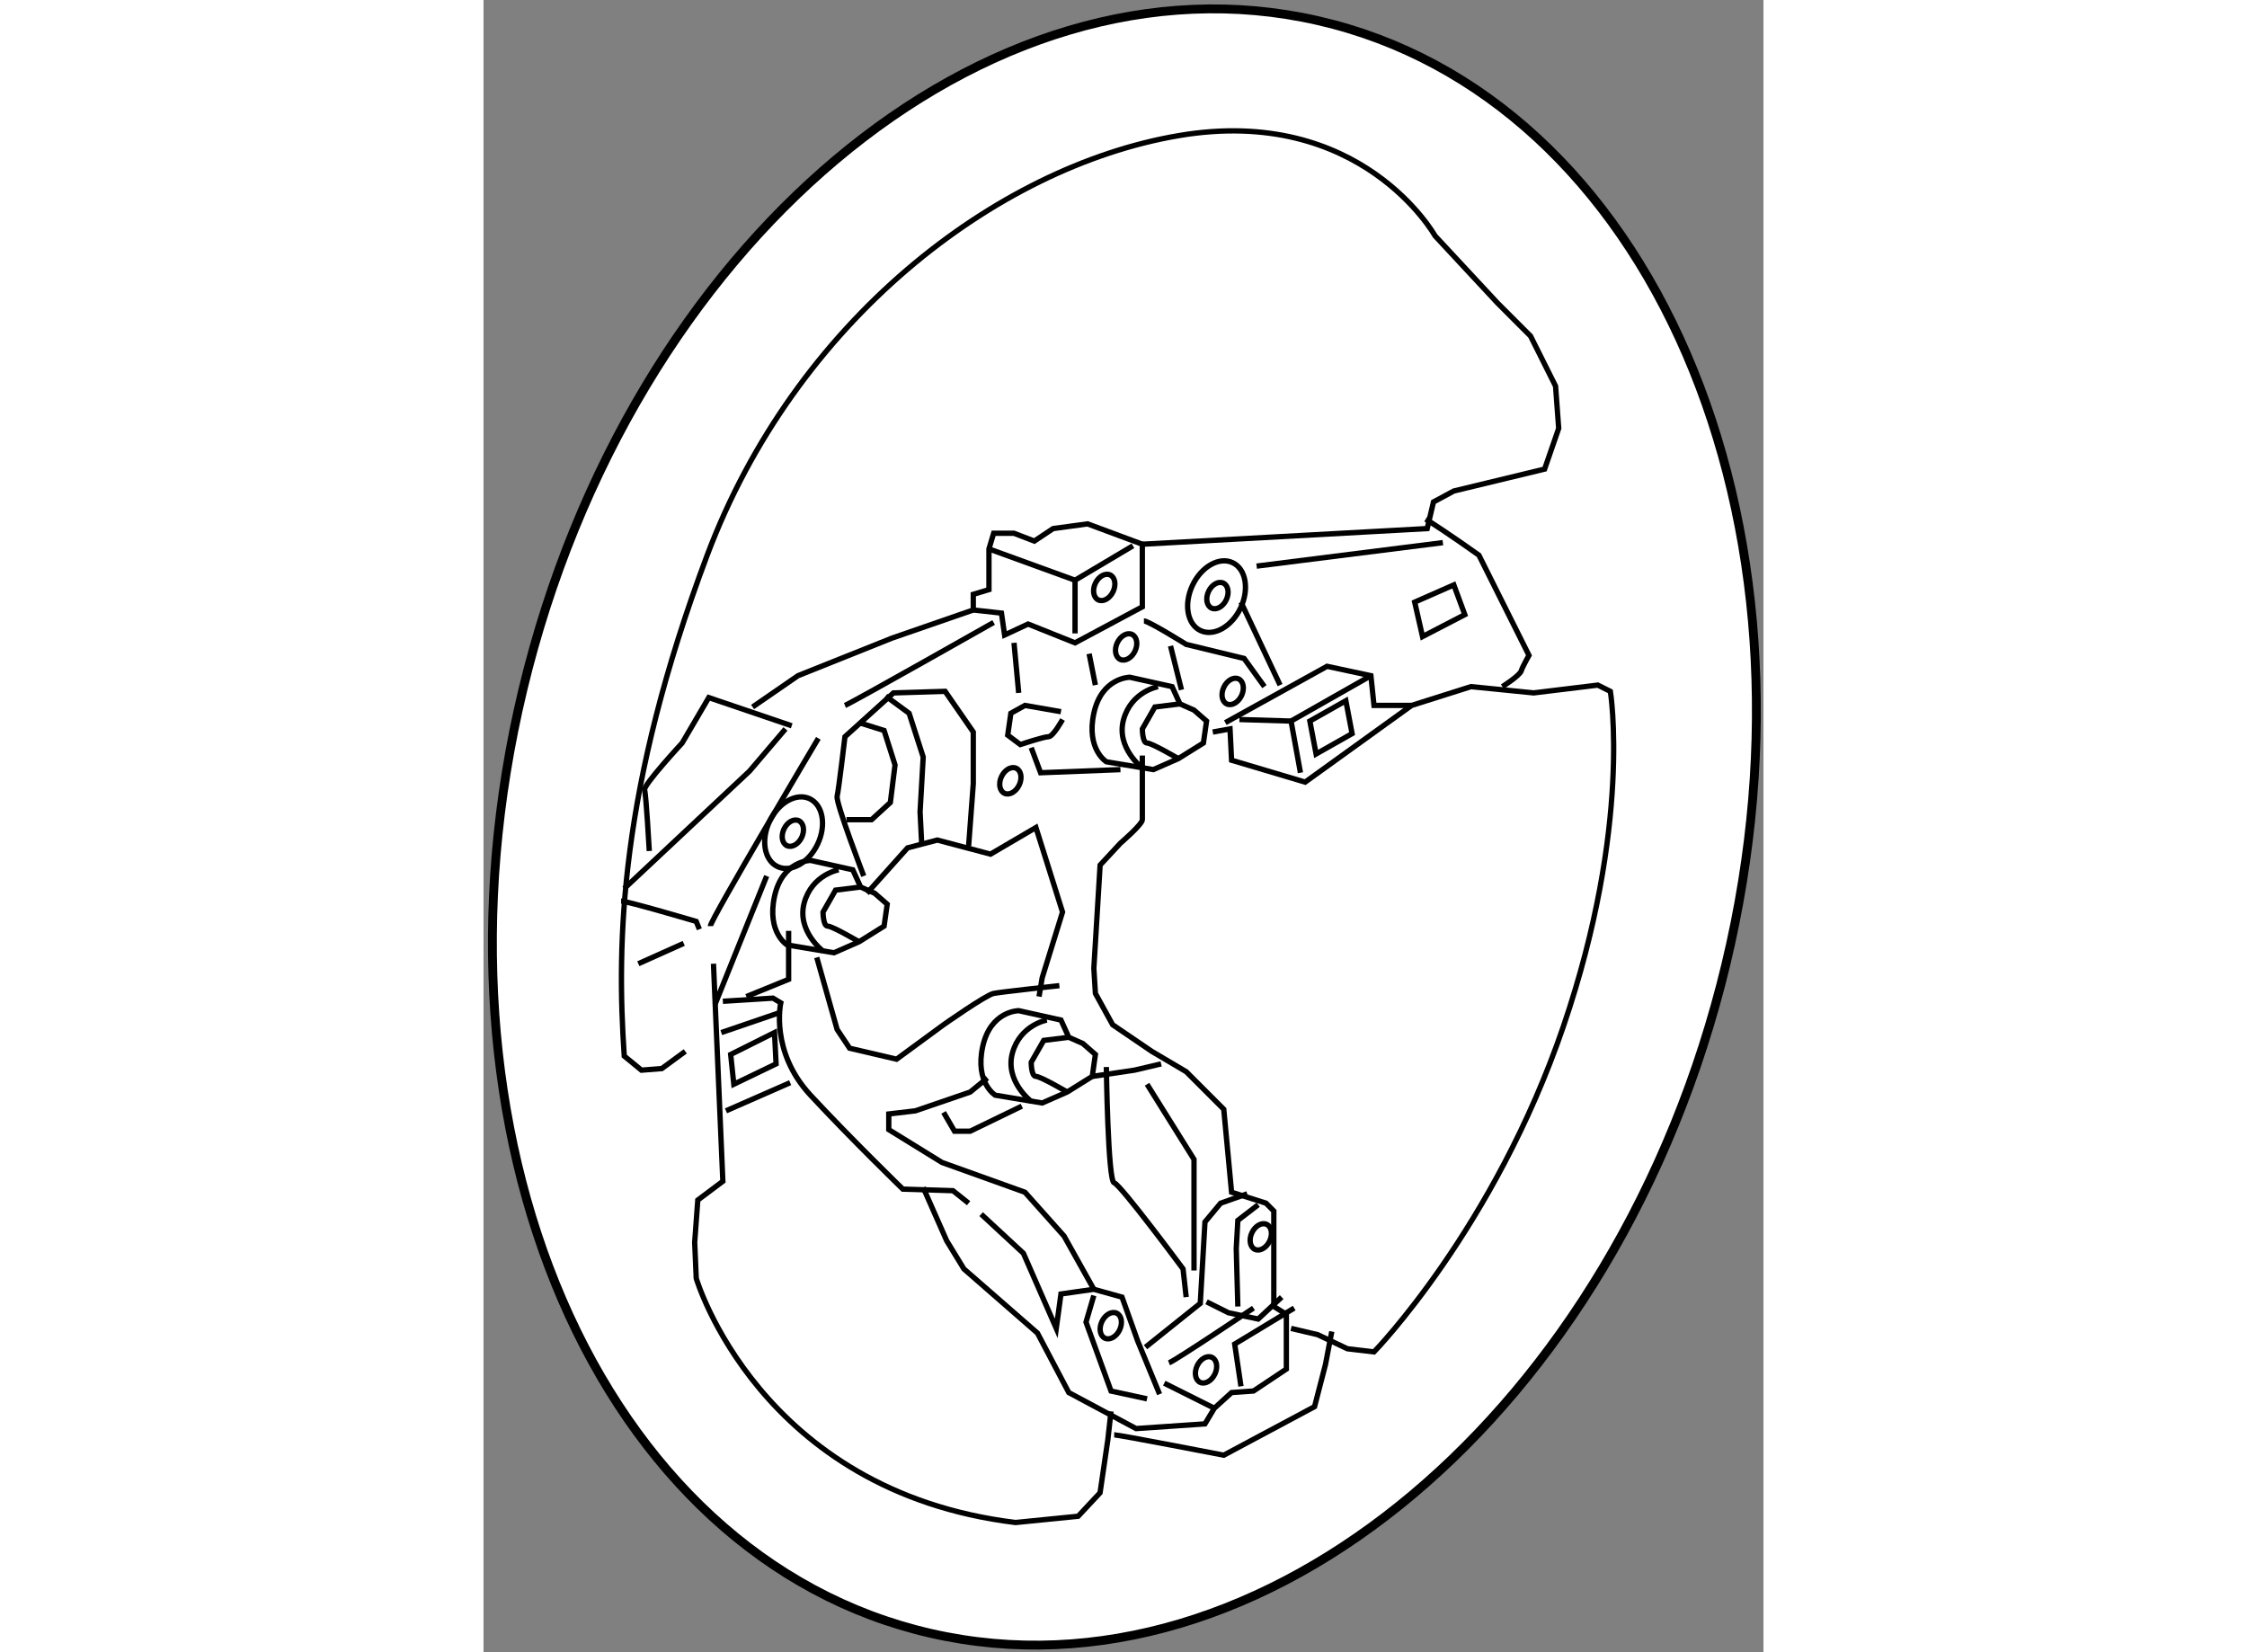
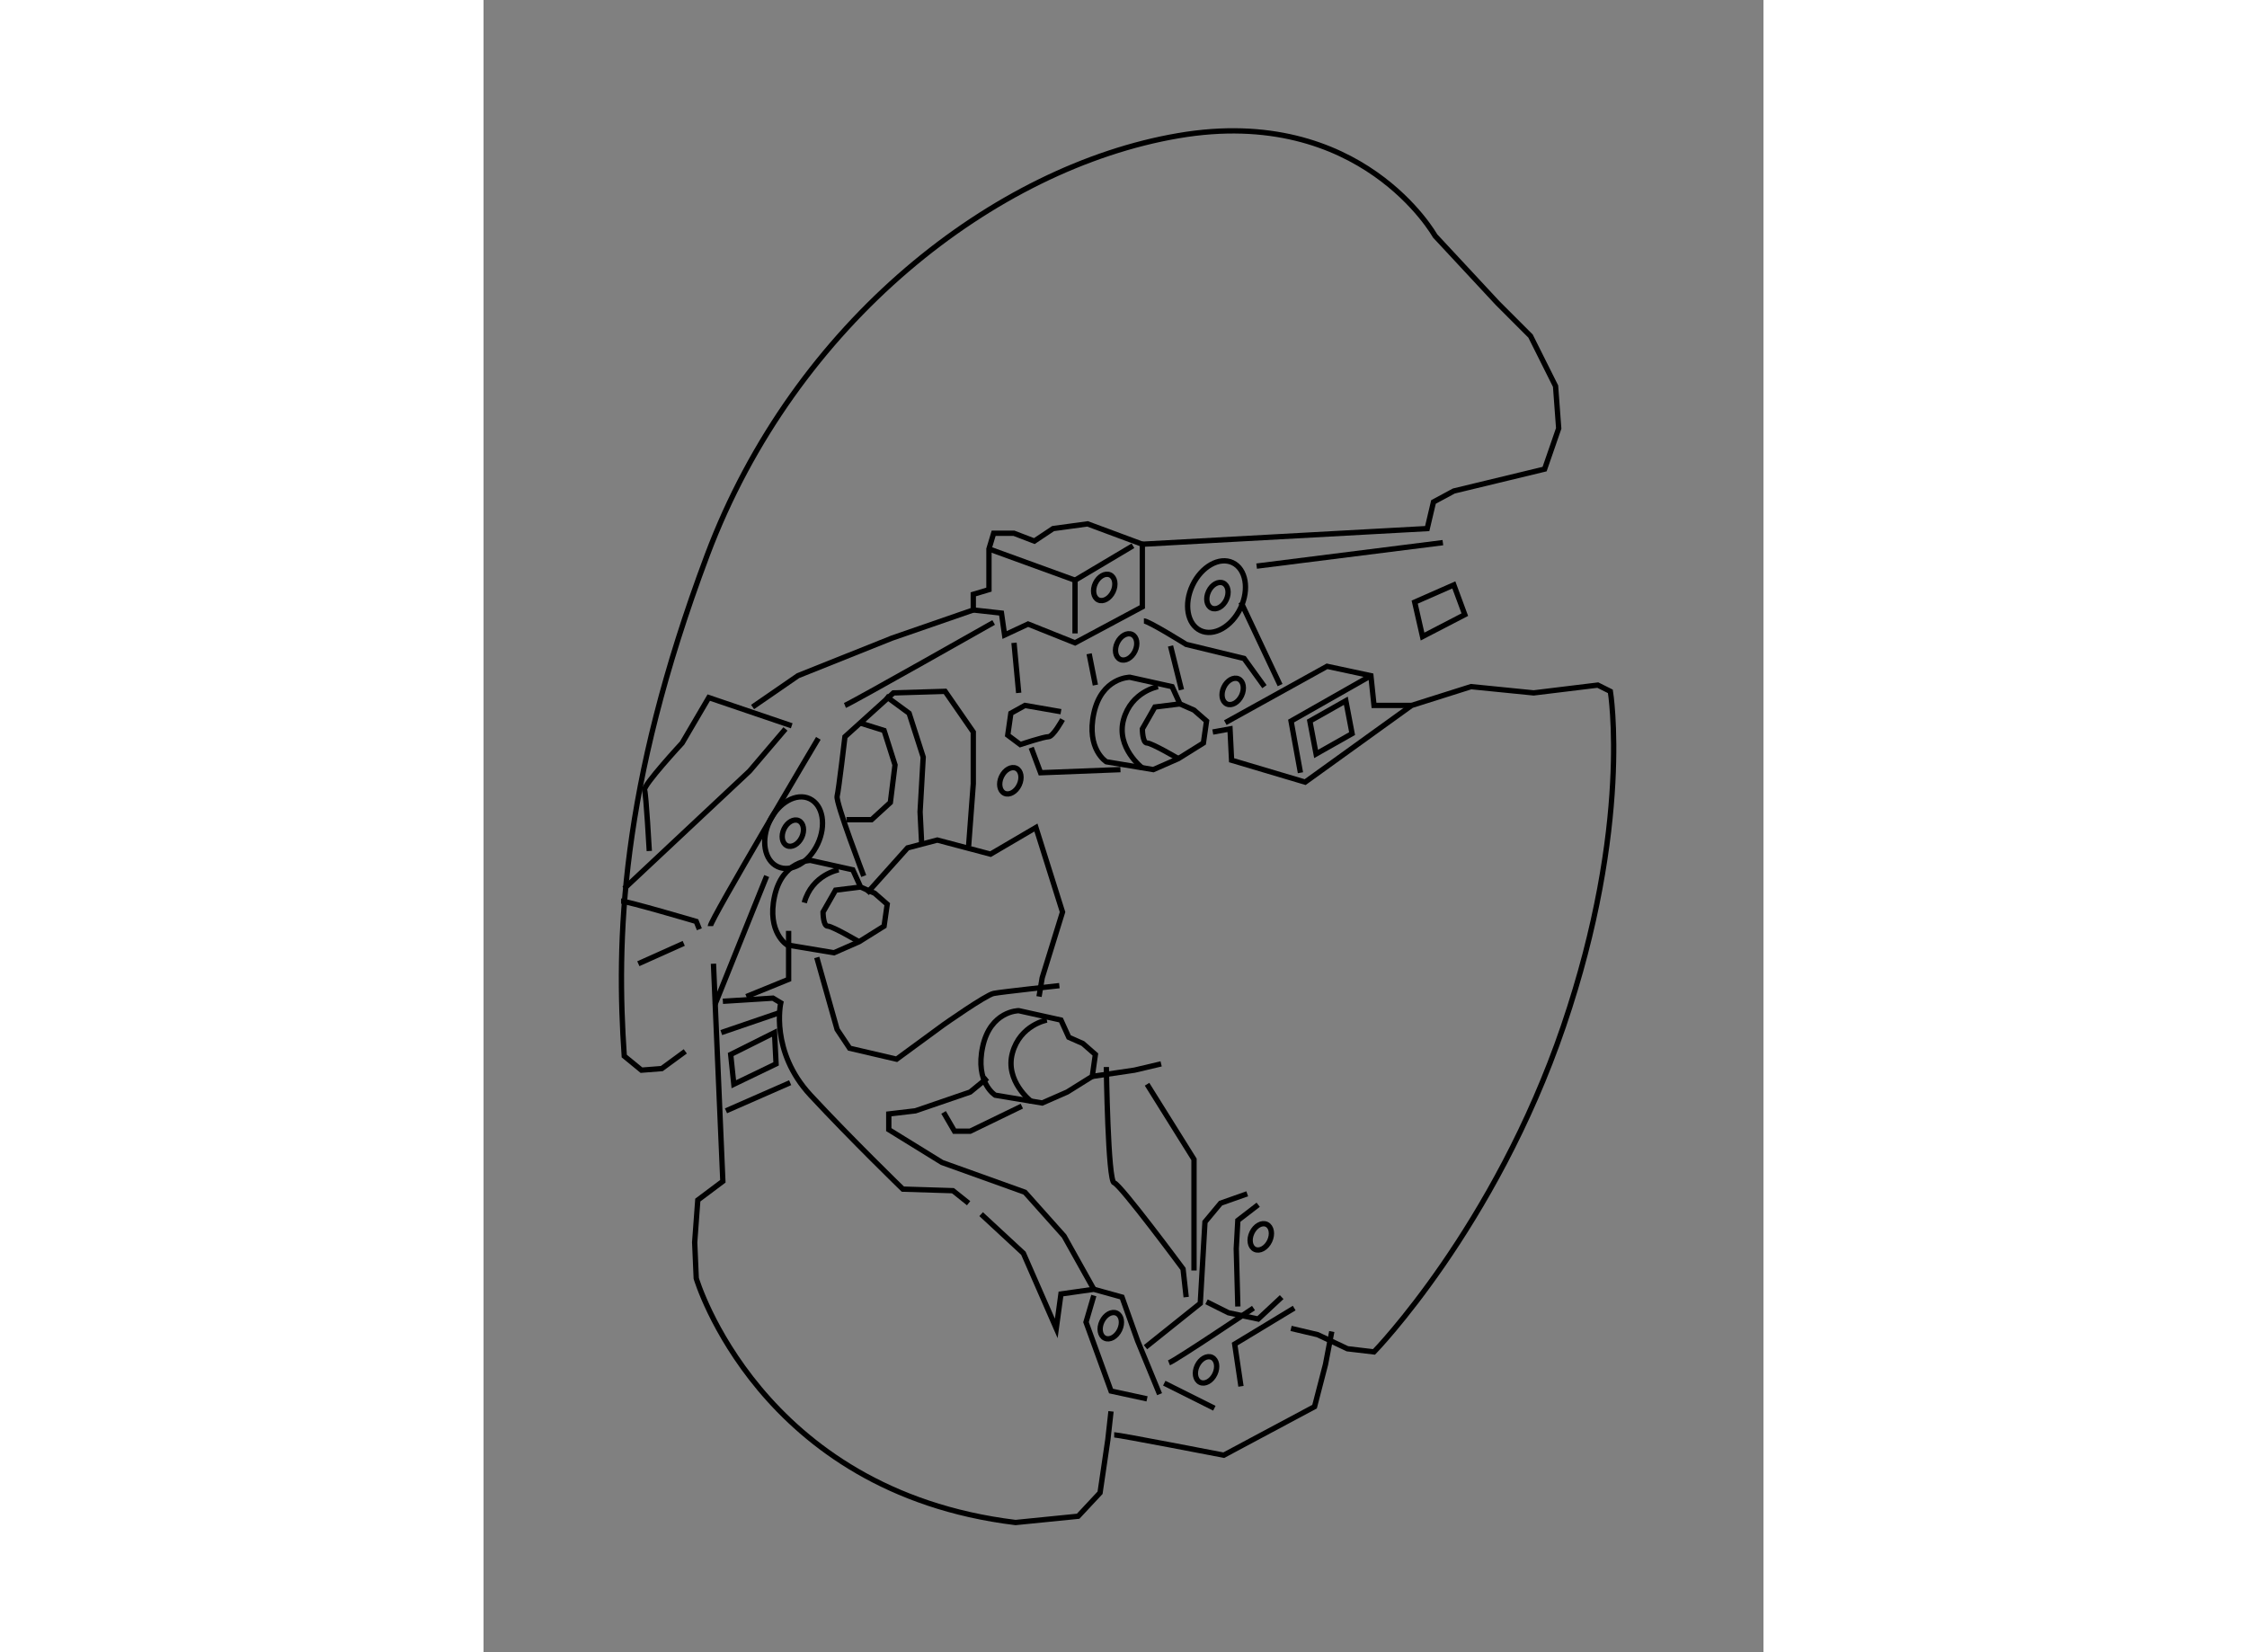
<svg xmlns="http://www.w3.org/2000/svg" version="1.1" x="0px" y="0px" width="244.8px" height="180px" viewBox="57.819 65.289 72.242 93.252" enable-background="new 0 0 244.8 180" xml:space="preserve">
  <rect x="57.819" y="65.289" width="72.242" height="93.252" fill="#808080" stroke="none" />
  <g>
-     <path fill="#FFFFFF" stroke="#000000" stroke-width="0.5" d="M127.936,119.733c-6.037,25.133-26.127,42.032-44.874,37.743    c-18.747-4.291-29.053-28.145-23.017-53.281c6.036-25.133,26.128-42.031,44.875-37.74    C123.666,70.744,133.971,94.599,127.936,119.733z" />
    <polygon fill="none" stroke="#000000" stroke-width="0.3" points="85.462,99.716 85.462,98.833 86.346,98.567 86.346,96.271     86.611,95.387 87.759,95.387 88.908,95.828 89.968,95.122 91.912,94.857 95.003,96.005 95.003,99.539 91.205,101.571     88.554,100.511 87.229,101.129 87.052,99.893   " />
    <polyline fill="none" stroke="#000000" stroke-width="0.3" points="86.346,96.271 91.205,98.037 91.205,101.041   " />
    <line fill="none" stroke="#000000" stroke-width="0.3" x1="91.205" y1="98.037" x2="94.474" y2="96.093" />
    <path fill="none" stroke="#000000" stroke-width="0.3" d="M95.003,96.005l16.079-0.883l0.354-1.502l1.148-0.618l5.124-1.237    l0.795-2.298l-0.177-2.385l-1.413-2.826l-1.855-1.856l-3.533-3.799c0,0-4.152-7.421-14.489-5.654    C86.7,74.714,75.391,83.459,70.444,96.623s-5.124,21.822-4.682,28.271l0.972,0.796l1.148-0.09l1.325-0.971" />
    <path fill="none" stroke="#000000" stroke-width="0.3" d="M67.175,113.32c0,0-0.178-3.181-0.266-3.445s2.121-2.65,2.121-2.65    l1.502-2.563l4.682,1.591" />
    <polyline fill="none" stroke="#000000" stroke-width="0.3" points="65.762,115.44 72.83,108.814 74.861,106.43   " />
    <polyline fill="none" stroke="#000000" stroke-width="0.3" points="73.005,105.192 75.568,103.426 80.869,101.306 85.462,99.716       " />
    <path fill="none" stroke="#000000" stroke-width="0.3" d="M65.584,116.147c0.354,0,4.241,1.148,4.241,1.148l0.177,0.442" />
    <line fill="none" stroke="#000000" stroke-width="0.3" x1="66.557" y1="119.682" x2="69.119" y2="118.533" />
    <path fill="none" stroke="#000000" stroke-width="0.3" d="M70.621,117.561c0-0.353,6.096-10.601,6.096-10.601" />
    <path fill="none" stroke="#000000" stroke-width="0.3" d="M78.218,105.104c0.441-0.177,8.393-4.683,8.393-4.683" />
    <ellipse transform="matrix(0.903 0.429 -0.429 0.903 52.008 -33)" fill="none" stroke="#000000" stroke-width="0.3" cx="99.274" cy="98.975" rx="1.501" ry="2.121" />
    <ellipse transform="matrix(0.903 0.429 -0.429 0.903 52.06 -33.019)" fill="none" stroke="#000000" stroke-width="0.3" cx="99.255" cy="98.941" rx="0.553" ry="0.78" />
    <ellipse transform="matrix(0.904 0.428 -0.428 0.904 55.276 -26.932)" fill="none" stroke="#000000" stroke-width="0.3" cx="87.476" cy="109.347" rx="0.553" ry="0.78" />
    <ellipse transform="matrix(0.904 0.428 -0.428 0.904 68.992 -26.39)" fill="none" stroke="#000000" stroke-width="0.3" cx="93.13" cy="140.091" rx="0.553" ry="0.78" />
    <ellipse transform="matrix(0.903 0.429 -0.429 0.903 67.831 -30.565)" fill="none" stroke="#000000" stroke-width="0.3" cx="101.699" cy="135.144" rx="0.553" ry="0.78" />
    <ellipse transform="matrix(0.903 0.429 -0.429 0.903 70.754 -28.512)" fill="none" stroke="#000000" stroke-width="0.3" cx="98.607" cy="142.652" rx="0.553" ry="0.78" />
    <ellipse transform="matrix(0.903 0.428 -0.428 0.903 55.423 -21.427)" fill="none" stroke="#000000" stroke-width="0.3" cx="75.303" cy="112.384" rx="1.502" ry="2.121" />
    <ellipse transform="matrix(0.903 0.429 -0.429 0.903 55.495 -21.436)" fill="none" stroke="#000000" stroke-width="0.3" cx="75.284" cy="112.351" rx="0.553" ry="0.78" />
    <ellipse transform="matrix(0.903 0.429 -0.429 0.903 51.244 -30.322)" fill="none" stroke="#000000" stroke-width="0.3" cx="92.865" cy="98.48" rx="0.553" ry="0.78" />
    <ellipse transform="matrix(0.903 0.429 -0.429 0.903 52.803 -30.527)" fill="none" stroke="#000000" stroke-width="0.3" cx="94.102" cy="101.837" rx="0.553" ry="0.78" />
    <ellipse transform="matrix(0.904 0.428 -0.428 0.904 54.328 -32.792)" fill="none" stroke="#000000" stroke-width="0.3" cx="100.021" cy="104.31" rx="0.553" ry="0.781" />
    <path fill="none" stroke="#000000" stroke-width="0.3" d="M70.797,119.682l0.53,12.279l-1.414,1.061l-0.176,2.385l0.088,2.032    c0,0,3.533,12.015,18.022,13.782l3.533-0.354l1.237-1.325l0.441-3.004l0.177-1.591" />
    <line fill="none" stroke="#000000" stroke-width="0.3" x1="71.504" y1="127.985" x2="75.126" y2="126.396" />
    <path fill="none" stroke="#000000" stroke-width="0.3" d="M71.328,121.802l2.827-0.177l0.441,0.265c0,0-0.618,2.739,1.679,5.213    c2.297,2.473,5.212,5.301,5.212,5.301l2.827,0.088l0.884,0.707" />
-     <path fill="none" stroke="#000000" stroke-width="0.3" d="M82.635,132.315l1.325,3.003l0.972,1.59l4.153,3.623l1.767,3.356    l3.799,2.032l3.887-0.265l0.53-0.884l0.972-0.884l1.237-0.088l1.855-1.237v-3.092l-0.708-0.441v-5.389l-0.441-0.442l-1.943-0.618    l-0.441-4.683l-2.12-2.12l-1.944-1.148l-2.208-1.502l-0.973-1.768l-0.088-1.413l0.354-5.831l1.148-1.237    c0,0,1.236-1.06,1.236-1.325c0-0.265,0-3.621,0-3.621" />
    <polyline fill="none" stroke="#000000" stroke-width="0.3" points="85.905,133.816 88.29,136.025 90.145,140.266 90.41,138.322     92.265,138.057 93.856,138.499 94.739,140.972 95.976,143.977   " />
    <polyline fill="none" stroke="#000000" stroke-width="0.3" points="92.265,138.411 91.824,139.912 93.237,143.8 95.269,144.241       " />
    <polyline fill="none" stroke="#000000" stroke-width="0.3" points="95.181,141.326 98.273,138.852 98.538,134.258 99.421,133.198     100.923,132.668   " />
    <polyline fill="none" stroke="#000000" stroke-width="0.3" points="101.542,133.286 100.393,134.17 100.304,135.761     100.393,139.029   " />
    <polyline fill="none" stroke="#000000" stroke-width="0.3" points="98.626,138.764 99.863,139.382 101.542,139.736     102.867,138.499   " />
    <path fill="none" stroke="#000000" stroke-width="0.3" d="M96.506,142.209c0.441-0.177,4.771-3.092,4.771-3.092" />
    <polyline fill="none" stroke="#000000" stroke-width="0.3" points="100.57,143.534 100.216,141.149 103.574,139.117   " />
    <line fill="none" stroke="#000000" stroke-width="0.3" x1="96.241" y1="143.357" x2="99.068" y2="144.771" />
    <path fill="none" stroke="#000000" stroke-width="0.3" d="M90.852,123.834l-0.442-0.973l-2.385-0.529c0,0-1.591,0.001-2.032,2.032    s0.707,2.738,0.707,2.738l2.65,0.441l1.413-0.619l1.414-0.883l0.176-1.237l-0.706-0.618L90.852,123.834z" />
    <path fill="none" stroke="#000000" stroke-width="0.3" d="M89.615,122.861c0,0-1.502,0.266-1.943,1.855    c-0.441,1.591,1.06,2.738,1.06,2.738" />
-     <path fill="none" stroke="#000000" stroke-width="0.3" d="M90.852,123.834l-1.414,0.176l-0.707,1.237c0,0,0,0.795,0.266,0.795    c0.265,0,1.767,0.883,1.767,0.883" />
    <path fill="none" stroke="#000000" stroke-width="0.3" d="M97.125,105.017l-0.441-0.973l-2.386-0.53c0,0-1.591,0.002-2.032,2.033    s0.707,2.738,0.707,2.738l2.65,0.441l1.413-0.619l1.414-0.883l0.177-1.237l-0.707-0.618L97.125,105.017z" />
    <path fill="none" stroke="#000000" stroke-width="0.3" d="M95.888,104.044c0,0-1.503,0.266-1.944,1.855s1.061,2.738,1.061,2.738" />
    <path fill="none" stroke="#000000" stroke-width="0.3" d="M97.125,105.017l-1.414,0.176l-0.706,1.237c0,0,0,0.795,0.265,0.795    c0.266,0,1.767,0.883,1.767,0.883" />
    <path fill="none" stroke="#000000" stroke-width="0.3" d="M79.102,115.353l-0.441-0.972l-2.386-0.53c0,0-1.591,0.001-2.032,2.032    s0.707,2.738,0.707,2.738l2.65,0.442l1.413-0.619l1.414-0.884l0.177-1.236l-0.707-0.618L79.102,115.353z" />
-     <path fill="none" stroke="#000000" stroke-width="0.3" d="M77.866,114.381c0,0-1.503,0.265-1.944,1.855    c-0.441,1.59,1.061,2.738,1.061,2.738" />
+     <path fill="none" stroke="#000000" stroke-width="0.3" d="M77.866,114.381c0,0-1.503,0.265-1.944,1.855    " />
    <path fill="none" stroke="#000000" stroke-width="0.3" d="M79.102,115.353l-1.414,0.176l-0.706,1.237c0,0,0,0.795,0.265,0.795    c0.266,0,1.767,0.884,1.767,0.884" />
-     <path fill="none" stroke="#000000" stroke-width="0.3" d="M110.995,94.591c1.148,0.707,3.004,2.032,3.004,2.032l2.826,5.654    c0,0-0.353,0.619-0.44,0.884c-0.089,0.265-1.061,0.883-1.061,0.883" />
    <path fill="none" stroke="#000000" stroke-width="0.3" d="M98.979,106.606l0.973-0.177l0.088,1.768l4.152,1.235l6.008-4.328    l3.356-1.061l3.534,0.354l3.621-0.441l0.708,0.354c0,0,1.236,7.509-2.65,18.905c-3.888,11.396-10.69,18.376-10.69,18.376    l-1.501-0.177l-1.679-0.795l-1.502-0.354" />
    <path fill="none" stroke="#000000" stroke-width="0.3" d="M93.414,146.272c0.265,0,6.185,1.149,6.185,1.149l5.124-2.739    l0.618-2.386l0.354-1.854" />
    <polyline fill="none" stroke="#000000" stroke-width="0.3" points="88.202,127.721 85.286,129.135 84.402,129.135 83.785,128.074       " />
    <polyline fill="none" stroke="#000000" stroke-width="0.3" points="86.257,126.13 85.286,126.925 82.194,127.985 80.692,128.162     80.692,129.046 83.696,130.9 88.377,132.58 90.586,135.054 92.265,138.057   " />
    <polyline fill="none" stroke="#000000" stroke-width="0.3" points="92.177,126.042 94.562,125.689 96.064,125.335   " />
    <path fill="none" stroke="#000000" stroke-width="0.3" d="M92.972,125.512c0,0,0.088,6.45,0.441,6.538s3.888,4.858,3.888,4.858    l0.177,1.591" />
    <polyline fill="none" stroke="#000000" stroke-width="0.3" points="95.269,126.484 97.919,130.725 97.919,136.997   " />
    <path fill="none" stroke="#000000" stroke-width="0.3" d="M76.628,119.328l1.148,4.063l0.707,1.061l2.65,0.618l2.65-1.943    c0,0,2.385-1.68,2.826-1.768s3.711-0.44,3.711-0.44" />
    <polyline fill="none" stroke="#000000" stroke-width="0.3" points="79.456,115.706 81.752,113.144 83.431,112.702 86.435,113.497     88.997,111.995 90.499,116.766 89.35,120.477 89.173,121.536   " />
    <polyline fill="none" stroke="#000000" stroke-width="0.3" points="72.653,121.536 75.039,120.564 75.039,117.826   " />
    <line fill="none" stroke="#000000" stroke-width="0.3" x1="73.801" y1="114.733" x2="70.885" y2="121.979" />
    <path fill="none" stroke="#000000" stroke-width="0.3" d="M79.279,114.733c0,0-1.591-4.152-1.502-4.505    c0.088-0.354,0.441-3.356,0.441-3.356l2.738-2.475l2.916-0.088l1.59,2.297v2.915l-0.265,3.534" />
    <polyline fill="none" stroke="#000000" stroke-width="0.3" points="80.515,104.574 81.84,105.547 82.635,108.02 82.459,111.112     82.547,112.878   " />
    <polyline fill="none" stroke="#000000" stroke-width="0.3" points="79.013,106.076 80.427,106.518 81.045,108.462 80.781,110.582     79.72,111.553 78.306,111.553   " />
    <line fill="none" stroke="#000000" stroke-width="0.3" x1="87.76" y1="101.571" x2="88.025" y2="104.397" />
    <path fill="none" stroke="#000000" stroke-width="0.3" d="M90.41,105.457l-2.032-0.353l-0.795,0.442l-0.177,1.235l0.707,0.53    c0,0,1.325-0.44,1.59-0.44c0.266,0,0.796-0.973,0.796-0.973" />
    <polyline fill="none" stroke="#000000" stroke-width="0.3" points="88.731,107.489 89.261,108.903 93.767,108.727   " />
    <line fill="none" stroke="#000000" stroke-width="0.3" x1="92" y1="102.188" x2="92.353" y2="103.956" />
    <path fill="none" stroke="#000000" stroke-width="0.3" d="M95.092,100.334c0.265,0,2.386,1.325,2.386,1.325l3.269,0.795    l1.148,1.59" />
    <polyline fill="none" stroke="#000000" stroke-width="0.3" points="99.686,106.076 105.428,102.896 107.903,103.426     108.079,105.104 110.2,105.104   " />
    <polyline fill="none" stroke="#000000" stroke-width="0.3" points="103.927,108.903 103.397,105.987 107.903,103.426   " />
-     <line fill="none" stroke="#000000" stroke-width="0.3" x1="100.482" y1="105.899" x2="103.397" y2="105.987" />
    <polygon fill="none" stroke="#000000" stroke-width="0.3" points="110.375,99.273 110.818,101.217 113.204,99.98 112.584,98.302       " />
    <line fill="none" stroke="#000000" stroke-width="0.3" x1="101.454" y1="97.241" x2="111.966" y2="95.916" />
    <line fill="none" stroke="#000000" stroke-width="0.3" x1="100.57" y1="99.273" x2="102.778" y2="103.956" />
    <line fill="none" stroke="#000000" stroke-width="0.3" x1="71.239" y1="123.568" x2="74.596" y2="122.42" />
    <polygon fill="none" stroke="#000000" stroke-width="0.3" points="71.769,124.805 71.946,126.484 74.331,125.335 74.243,123.568       " />
    <polygon fill="none" stroke="#000000" stroke-width="0.3" points="104.458,105.987 104.81,107.843 106.842,106.694     106.489,104.839   " />
    <line fill="none" stroke="#000000" stroke-width="0.3" x1="96.594" y1="101.747" x2="97.212" y2="104.222" />
  </g>
</svg>